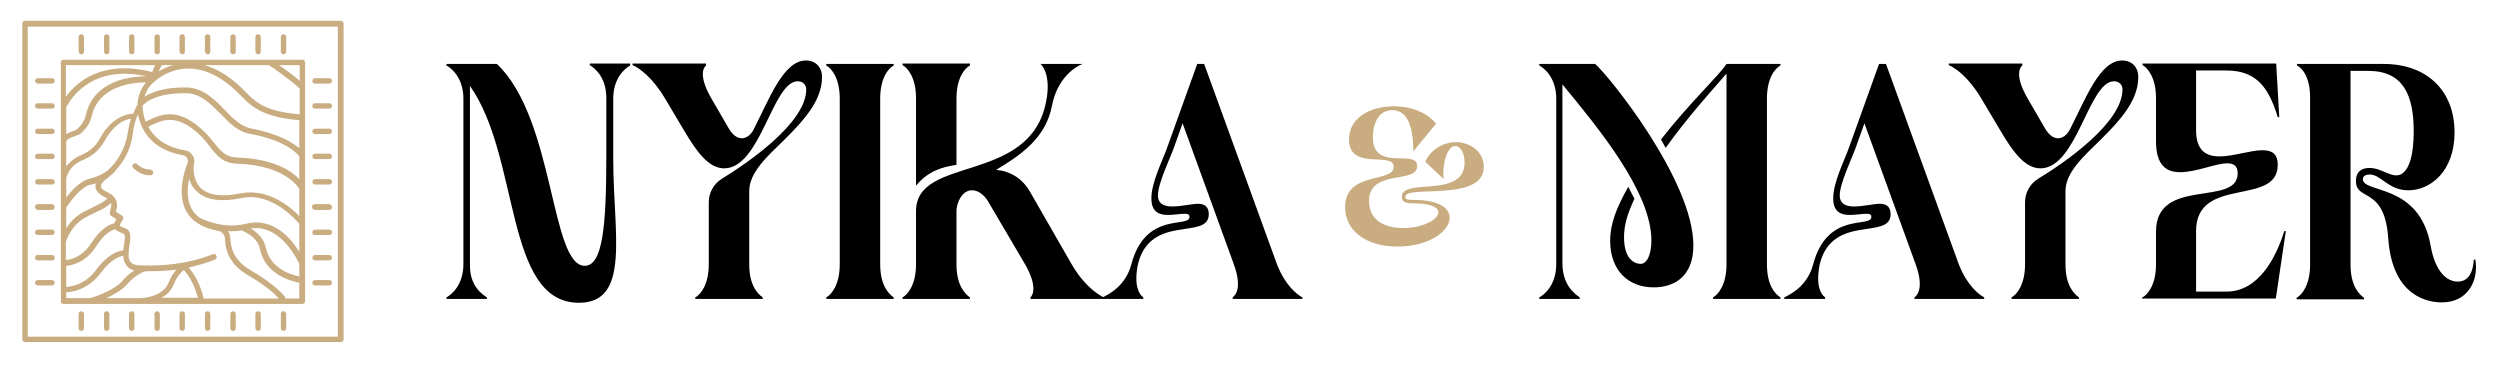
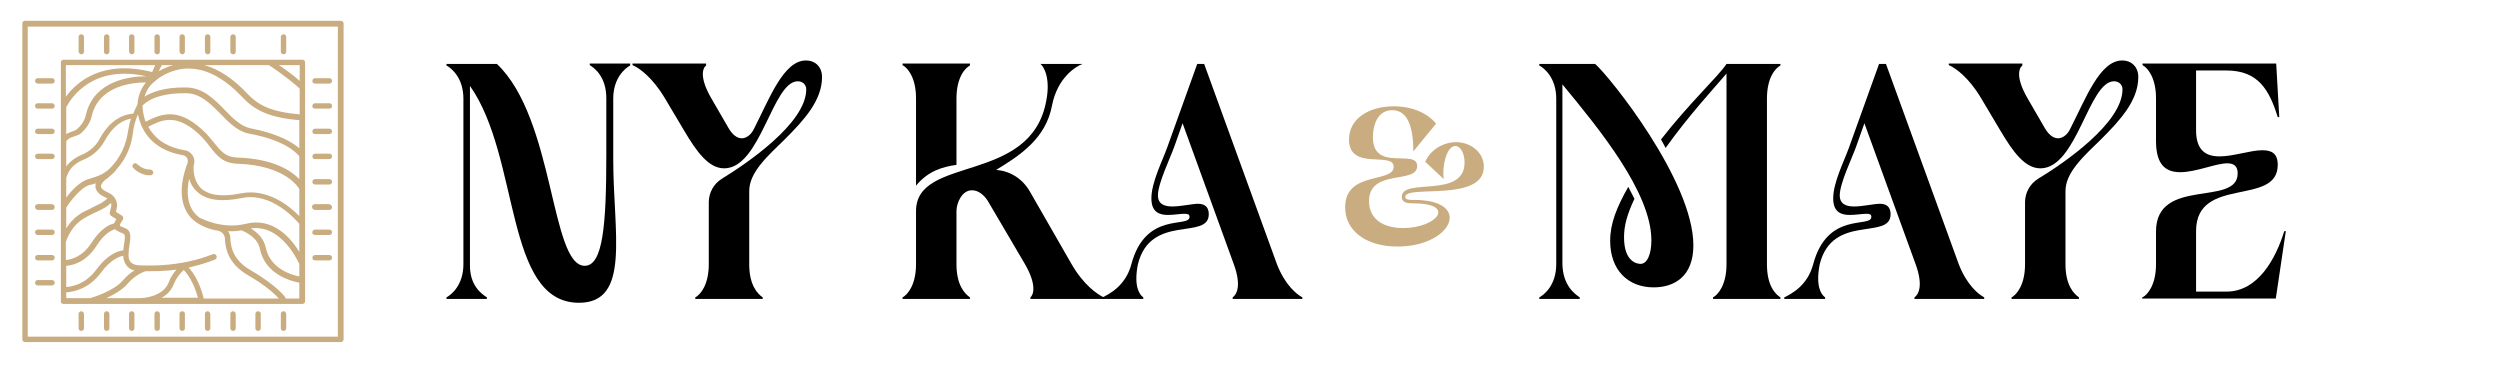
<svg xmlns="http://www.w3.org/2000/svg" width="649" height="95" viewBox="0 0 649 95" fill="none">
  <path d="M88.5 5.4H6.5C6.1 5.4 5.8 5.7 5.8 6.1V88.1C5.8 88.5 6.1 88.8 6.5 88.8H88.5C88.9 88.8 89.2 88.5 89.2 88.1V6.1C89.2 5.8 88.9 5.4 88.5 5.4ZM87.7 87.4H7.2V6.9H87.7V87.4Z" fill="#C9AC80" />
  <path d="M16.5 78.9H78.5C78.9 78.9 79.2 78.6 79.2 78.2V16.2C79.2 15.8 78.9 15.5 78.5 15.5H16.5C16.1 15.5 15.8 15.8 15.8 16.2V27.5V28.7V36.4V37.7V78.2C15.7 78.6 16.1 78.9 16.5 78.9ZM17.2 27.8C18.5 25.4 24 16.7 38 19.8C34 19.8 24.4 20.8 22.3 29.8C22 31.2 21.2 32.5 19.9 33.6C19.7 33.8 19.3 33.9 18.8 34.1C18.3 34.3 17.7 34.5 17.2 34.8V27.8ZM42 16.9H45C43.4 17.3 42.1 18 41.2 18.5C41.5 18 41.7 17.4 42 16.9ZM77.8 71.8C74.9 71.2 70.1 69.4 69 64.3C68.5 61.8 66.6 60.2 65.1 59.3C73.2 58.1 77.6 68.4 77.7 68.5V71.8H77.8ZM63.8 58.1C57.8 59.6 52.4 56.8 51.8 56.5C51 55.9 50.3 55.2 49.8 54.3C48.4 51.8 48.6 48.8 49.1 46.4C49.4 47.5 50 48.7 51.1 49.7C53.5 52 57.4 52.5 62.8 51.4C70.6 49.8 76.9 57.2 77.7 58.1V65.4C75.6 61.9 70.9 56.3 63.8 58.1ZM56.6 59.9C57.6 60.1 58.3 60.9 58.4 61.9C58.5 66 60.4 69.1 64.3 71.4C69.3 74.3 71.5 76.5 72.4 77.5H52.9C51.8 73.1 50.1 70.7 49 69.5C49.1 69.5 49.2 69.4 49.2 69.4C51.3 68.9 53.5 68.3 55.8 67.4C56.2 67.2 56.4 66.8 56.2 66.4C56 66 55.6 65.8 55.2 66C53.2 66.8 51.2 67.4 49.3 67.8C49.2 67.8 49.1 67.8 48.9 67.9C44.2 68.9 40 69 36.5 68.9C35.3 68.9 34.4 68.6 33.9 68C33.4 67.4 33.3 66.6 33.4 65.7C33.4 65 33.5 64.4 33.6 63.7C33.9 61.9 34.2 59.9 32.6 59.3C31.9 59 31.5 58.8 31.2 58.7C31.2 58.6 31.2 58.4 31.1 58.3L31.9 57C32.1 56.7 32 56.2 31.7 56L30.1 55L30.4 53.6C30.4 53.5 30.4 53.5 30.4 53.4C30.4 52.3 30 51.6 29.5 51C29 50.4 28.3 50.1 27.7 49.8C27.1 49.5 26.5 49.2 26.3 48.7C25.8 47.8 27.5 46.5 28 46.2C28 46.2 28.1 46.2 28.1 46.1C28.4 45.9 28.6 45.6 28.9 45.4C29.5 44.9 29.9 44.5 30.3 43.9C33.2 40.7 34.2 37.1 34.5 34.5C34.7 32.9 35.1 31.3 35.8 29.7C36 30.6 36.3 31.6 36.7 32.6V32.7C36.7 32.7 36.7 32.8 36.8 32.8C38.2 35.9 41.2 39.2 47.5 40.3C48 40.4 48.4 40.7 48.6 41.1C48.8 41.5 48.8 41.9 48.7 42.3C48 44.1 45.8 50.2 48.4 54.9C49 56 49.8 56.9 50.8 57.6C52.5 58.8 54.3 59.5 56.6 59.9ZM27.6 77.4C29.5 76.5 31.7 75.3 33 73.8C35 71.4 37.4 70.5 37.8 70.4C40.2 70.4 42.9 70.4 45.8 70C45.1 70.8 44.3 71.9 43.8 73.3C42.2 77.4 36.3 77.4 36.3 77.4H27.6ZM45.1 73.8C45.9 71.9 46.9 70.8 47.7 70.1C48.6 71 50.2 73.1 51.4 77.3H41.9C43.1 76.7 44.4 75.6 45.1 73.8ZM25 70C22.2 73.8 18.7 74.4 17.2 74.5V69C18.8 68.9 22.3 68.1 25 63.9C27 60.7 28.9 59.8 29.8 59.5C30.2 59.8 30.9 60.2 32.1 60.7C32.6 60.9 32.4 62.3 32.2 63.5C32.1 64 32.1 64.5 32 65C30.8 65.1 28 65.9 25 70ZM17.2 46.2C17.8 44 19.3 42.4 21.8 41.4C24.2 40.4 26 38.7 27.2 36.5C28.5 34.2 30.6 31.4 34 30.8C33.6 32 33.4 33.2 33.2 34.3C32.8 37 31.6 40.9 28 44.2C27.5 44.6 27 44.9 26.3 45.3C25.3 45.8 24.2 46.1 23 46.5H22.9C20.8 47.1 18.5 49.5 17.2 51.3V46.2ZM17.2 53.9C18.2 52.3 21 48.6 23.3 48H23.4C23.9 47.9 24.4 47.7 24.9 47.6C24.7 48.2 24.7 48.8 25.1 49.5C25.6 50.3 26.4 50.8 27.1 51.1C27.4 51.3 27.7 51.4 27.9 51.5C26.8 52.5 26.2 52.8 24.9 53.4C24.2 53.8 23.1 54.3 21.7 55C19.5 56.2 18.1 57.8 17.2 59.3V53.9ZM29.6 58C28.3 58.3 26.1 59.4 23.7 63.1C21.4 66.7 18.4 67.4 17.1 67.5V62.8C17.3 62.2 18.5 58.4 22.3 56.4C23.7 55.6 24.7 55.2 25.5 54.8C26.9 54.1 27.6 53.8 28.8 52.7C28.9 52.9 28.9 53.1 28.9 53.4L28.5 55.2C28.4 55.5 28.6 55.8 28.8 56L30.2 56.9L29.6 58ZM40.1 21.2C40.2 21.1 40.2 21.1 40.2 21.1C40.4 20.9 43.9 17.7 49.2 17.8C53.8 17.9 58.3 20.4 62.8 25.1C65.9 28.4 69.4 30.5 77.7 31.2V38.5C76 37 72.3 34.7 65 33.3C62.6 32.8 60.5 30.8 58.4 28.6C55.6 25.7 52.7 22.8 48.4 22.7C42.5 22.6 39.3 24 37.5 25.1C37.9 23.9 38.6 22.3 40.1 21.2ZM50.3 42.9C50.6 42.1 50.5 41.2 50.1 40.5C49.6 39.7 48.9 39.1 47.9 39C42.6 38.1 39.9 35.5 38.5 32.9C42 31.1 45.6 29.4 51.4 34.6C52.7 35.8 53.7 37 54.5 38.1C56.3 40.4 57.9 42.4 61.6 42.5C74.4 42.9 77.7 49 77.7 49.1V56.1C75.3 53.6 69.5 48.8 62.5 50.2C57.6 51.2 54.1 50.7 52.1 48.8C50 46.6 50.2 43.4 50.3 42.9ZM48.3 24.2C52 24.2 54.7 27 57.3 29.6C59.5 31.9 61.8 34.2 64.7 34.7C74.7 36.5 77.5 40.3 77.7 40.6V46.5C75.7 44.4 71.1 41.2 61.6 40.9C58.6 40.8 57.4 39.3 55.6 37.1C54.7 36 53.7 34.7 52.3 33.5C45.8 27.6 41.4 29.8 37.8 31.6C37.1 29.7 37 28 37 27.4C37.6 26.8 40.2 24.1 48.3 24.2ZM77.8 29.7C70 29 66.9 27.2 64 24.1C60.4 20.3 56.7 17.9 53 16.9H69.8C73.9 19.6 77 22.2 77.8 23V29.7ZM17.2 36.7C17.6 36 18.3 35.7 19.3 35.4C19.9 35.2 20.5 35 20.9 34.7C22.4 33.4 23.4 31.9 23.8 30.2C25.6 22.3 34.2 21.4 37.9 21.4C36 23.6 35.7 26.4 35.7 27.1L35.6 27.3C35.2 28 34.9 28.8 34.6 29.5C30.2 29.8 27.4 33.2 25.9 36C24.9 37.9 23.3 39.3 21.2 40.2C19.5 40.9 18.2 41.9 17.2 43.2V36.7ZM17.2 75.9C18.9 75.8 23 75.1 26.2 70.8C28.7 67.4 30.9 66.6 32 66.4C32 67.3 32.3 68.2 32.9 69C33.4 69.6 34 70 34.9 70.2C33.9 70.8 32.8 71.7 31.8 72.9C29.7 75.4 24.2 77.2 23.4 77.4H17.2V75.9ZM74.1 77.4C74.1 77.3 74.1 77.2 74 77.1C73.9 77 72 74.2 65 70.1C60.5 67.5 59.9 64.1 59.8 61.9C59.8 61.2 59.6 60.6 59.2 60C60.3 60.1 61.5 60 62.7 59.8C63.4 60.1 66.9 61.5 67.5 64.7C68.8 71 75.1 72.9 77.7 73.4V77.5H74.1V77.4ZM77.8 21C76.7 20 74.8 18.5 72.4 16.9H77.8V21ZM17.2 16.9H40.3C40 17.5 39.8 18 39.5 18.7C26.5 15.4 19.9 21.3 17.1 25.1V16.9H17.2Z" fill="#C9AC80" />
  <path d="M81.8 21.701H85.5C85.9 21.701 86.2 21.401 86.2 21.001C86.2 20.601 85.9 20.301 85.5 20.301H81.8C81.4 20.301 81.1 20.601 81.1 21.001C81 21.301 81.3 21.701 81.8 21.701Z" fill="#C9AC80" />
  <path d="M81.8 28.201H85.5C85.9 28.201 86.2 27.901 86.2 27.501C86.2 27.101 85.9 26.801 85.5 26.801H81.8C81.4 26.801 81.1 27.101 81.1 27.501C81 27.901 81.3 28.201 81.8 28.201Z" fill="#C9AC80" />
  <path d="M81.8 34.8H85.5C85.9 34.8 86.2 34.5 86.2 34.1C86.2 33.7 85.9 33.4 85.5 33.4H81.8C81.4 33.4 81.1 33.7 81.1 34.1C81.1 34.5 81.3 34.8 81.8 34.8Z" fill="#C9AC80" />
  <path d="M81.8 41.3H85.5C85.9 41.3 86.2 41 86.2 40.6C86.2 40.2 85.9 39.9 85.5 39.9H81.8C81.4 39.9 81.1 40.2 81.1 40.6C81.1 41 81.3 41.3 81.8 41.3Z" fill="#C9AC80" />
  <path d="M81.8 47.9H85.5C85.9 47.9 86.2 47.6 86.2 47.2C86.2 46.8 85.9 46.5 85.5 46.5H81.8C81.4 46.5 81.1 46.8 81.1 47.2C81.1 47.6 81.3 47.9 81.8 47.9Z" fill="#C9AC80" />
  <path d="M81.8 54.5H85.5C85.9 54.5 86.2 54.2 86.2 53.8C86.2 53.4 85.8 53 85.4 53H81.7C81.3 53 81 53.3 81 53.7C81 54.1 81.3 54.5 81.8 54.5Z" fill="#C9AC80" />
  <path d="M81.8 61.001H85.5C85.9 61.001 86.2 60.701 86.2 60.301C86.2 59.901 85.9 59.601 85.5 59.601H81.8C81.4 59.601 81.1 59.901 81.1 60.301C81 60.701 81.3 61.001 81.8 61.001Z" fill="#C9AC80" />
  <path d="M81.8 67.6H85.5C85.9 67.6 86.2 67.3 86.2 66.9C86.2 66.5 85.9 66.2 85.5 66.2H81.8C81.4 66.2 81.1 66.5 81.1 66.9C81.1 67.3 81.3 67.6 81.8 67.6Z" fill="#C9AC80" />
-   <path d="M81.8 74.1H85.5C85.9 74.1 86.2 73.8 86.2 73.4C86.2 73 85.9 72.7 85.5 72.7H81.8C81.4 72.7 81.1 73 81.1 73.4C81.1 73.8 81.3 74.1 81.8 74.1Z" fill="#C9AC80" />
  <path d="M9.8 21.701H13.5C13.9 21.701 14.2 21.401 14.2 21.001C14.2 20.601 13.9 20.301 13.5 20.301H9.8C9.4 20.301 9.1 20.601 9.1 21.001C9.1 21.301 9.4 21.701 9.8 21.701Z" fill="#C9AC80" />
  <path d="M9.8 28.201H13.5C13.9 28.201 14.2 27.901 14.2 27.501C14.2 27.101 13.9 26.801 13.5 26.801H9.8C9.4 26.801 9.1 27.101 9.1 27.501C9.1 27.901 9.4 28.201 9.8 28.201Z" fill="#C9AC80" />
  <path d="M9.8 34.8H13.5C13.9 34.8 14.2 34.5 14.2 34.1C14.2 33.7 13.9 33.4 13.5 33.4H9.8C9.4 33.4 9.1 33.7 9.1 34.1C9.1 34.5 9.4 34.8 9.8 34.8Z" fill="#C9AC80" />
  <path d="M9.8 41.3H13.5C13.9 41.3 14.2 41 14.2 40.6C14.2 40.2 13.9 39.9 13.5 39.9H9.8C9.4 39.9 9.1 40.2 9.1 40.6C9.1 41 9.4 41.3 9.8 41.3Z" fill="#C9AC80" />
-   <path d="M9.8 47.9H13.5C13.9 47.9 14.2 47.6 14.2 47.2C14.2 46.8 13.9 46.5 13.5 46.5H9.8C9.4 46.5 9.1 46.8 9.1 47.2C9.1 47.6 9.4 47.9 9.8 47.9Z" fill="#C9AC80" />
  <path d="M9.8 54.5H13.5C13.9 54.5 14.2 54.2 14.2 53.8C14.2 53.4 13.9 53 13.5 53H9.8C9.4 53 9.1 53.3 9.1 53.7C9.1 54.1 9.4 54.5 9.8 54.5Z" fill="#C9AC80" />
  <path d="M9.8 61.001H13.5C13.9 61.001 14.2 60.701 14.2 60.301C14.2 59.901 13.9 59.601 13.5 59.601H9.8C9.4 59.601 9.1 59.901 9.1 60.301C9.1 60.701 9.4 61.001 9.8 61.001Z" fill="#C9AC80" />
  <path d="M9.8 67.6H13.5C13.9 67.6 14.2 67.3 14.2 66.9C14.2 66.5 13.9 66.2 13.5 66.2H9.8C9.4 66.2 9.1 66.5 9.1 66.9C9.1 67.3 9.4 67.6 9.8 67.6Z" fill="#C9AC80" />
  <path d="M9.8 74.1H13.5C13.9 74.1 14.2 73.8 14.2 73.4C14.2 73 13.9 72.7 13.5 72.7H9.8C9.4 72.7 9.1 73 9.1 73.4C9.1 73.8 9.4 74.1 9.8 74.1Z" fill="#C9AC80" />
  <path d="M73.6 80.801C73.2 80.801 72.9 81.101 72.9 81.501V85.201C72.9 85.601 73.2 85.901 73.6 85.901C74 85.901 74.3 85.601 74.3 85.201V81.501C74.3 81.201 74 80.801 73.6 80.801Z" fill="#C9AC80" />
  <path d="M67 80.801C66.6 80.801 66.3 81.101 66.3 81.501V85.201C66.3 85.601 66.6 85.901 67 85.901C67.4 85.901 67.7 85.601 67.7 85.201V81.501C67.8 81.201 67.4 80.801 67 80.801Z" fill="#C9AC80" />
  <path d="M60.5 80.801C60.1 80.801 59.8 81.101 59.8 81.501V85.201C59.8 85.601 60.1 85.901 60.5 85.901C60.9 85.901 61.2 85.601 61.2 85.201V81.501C61.2 81.201 60.9 80.801 60.5 80.801Z" fill="#C9AC80" />
  <path d="M53.9 80.801C53.5 80.801 53.2 81.101 53.2 81.501V85.201C53.2 85.601 53.5 85.901 53.9 85.901C54.3 85.901 54.6 85.601 54.6 85.201V81.501C54.6 81.201 54.3 80.801 53.9 80.801Z" fill="#C9AC80" />
  <path d="M47.3 80.801C46.9 80.801 46.6 81.101 46.6 81.501V85.201C46.6 85.601 46.9 85.901 47.3 85.901C47.7 85.901 48 85.601 48 85.201V81.501C48.1 81.201 47.7 80.801 47.3 80.801Z" fill="#C9AC80" />
  <path d="M40.8 80.801C40.4 80.801 40.1 81.101 40.1 81.501V85.201C40.1 85.601 40.4 85.901 40.8 85.901C41.2 85.901 41.5 85.601 41.5 85.201V81.501C41.5 81.201 41.2 80.801 40.8 80.801Z" fill="#C9AC80" />
  <path d="M34.2 80.801C33.8 80.801 33.5 81.101 33.5 81.501V85.201C33.5 85.601 33.8 85.901 34.2 85.901C34.6 85.901 34.9 85.601 34.9 85.201V81.501C35 81.201 34.6 80.801 34.2 80.801Z" fill="#C9AC80" />
  <path d="M27.7 80.801C27.3 80.801 27 81.101 27 81.501V85.201C27 85.601 27.3 85.901 27.7 85.901C28.1 85.901 28.4 85.601 28.4 85.201V81.501C28.4 81.201 28.1 80.801 27.7 80.801Z" fill="#C9AC80" />
  <path d="M21.1 80.801C20.7 80.801 20.4 81.101 20.4 81.501V85.201C20.4 85.601 20.7 85.901 21.1 85.901C21.5 85.901 21.8 85.601 21.8 85.201V81.501C21.8 81.201 21.5 80.801 21.1 80.801Z" fill="#C9AC80" />
  <path d="M73.6 14.1C74 14.1 74.3 13.8 74.3 13.4V9.6C74.3 9.2 74 8.9 73.6 8.9C73.2 8.9 72.9 9.2 72.9 9.6V13.3C72.8 13.7 73.2 14.1 73.6 14.1Z" fill="#C9AC80" />
-   <path d="M67 14.1C67.4 14.1 67.7 13.8 67.7 13.4V9.6C67.7 9.2 67.4 8.9 67 8.9C66.6 8.9 66.3 9.2 66.3 9.6V13.3C66.3 13.7 66.6 14.1 67 14.1Z" fill="#C9AC80" />
  <path d="M60.5 14.1C60.9 14.1 61.2 13.8 61.2 13.4V9.6C61.2 9.2 60.9 8.9 60.5 8.9C60.1 8.9 59.8 9.2 59.8 9.6V13.3C59.7 13.7 60.1 14.1 60.5 14.1Z" fill="#C9AC80" />
  <path d="M53.9 14.1C54.3 14.1 54.6 13.8 54.6 13.4V9.6C54.6 9.2 54.3 8.9 53.9 8.9C53.5 8.9 53.2 9.2 53.2 9.6V13.3C53.2 13.7 53.5 14.1 53.9 14.1Z" fill="#C9AC80" />
  <path d="M47.3 14.1C47.7 14.1 48 13.8 48 13.4V9.6C48 9.2 47.7 8.9 47.3 8.9C46.9 8.9 46.6 9.2 46.6 9.6V13.3C46.6 13.7 46.9 14.1 47.3 14.1Z" fill="#C9AC80" />
  <path d="M40.8 14.1C41.2 14.1 41.5 13.8 41.5 13.4V9.6C41.5 9.2 41.2 8.9 40.8 8.9C40.4 8.9 40.1 9.2 40.1 9.6V13.3C40 13.7 40.4 14.1 40.8 14.1Z" fill="#C9AC80" />
  <path d="M34.2 14.1C34.6 14.1 34.9 13.8 34.9 13.4V9.6C34.9 9.2 34.6 8.9 34.2 8.9C33.8 8.9 33.5 9.2 33.5 9.6V13.3C33.5 13.7 33.8 14.1 34.2 14.1Z" fill="#C9AC80" />
  <path d="M27.7 14.1C28.1 14.1 28.4 13.8 28.4 13.4V9.6C28.4 9.2 28.1 8.9 27.7 8.9C27.3 8.9 27 9.2 27 9.6V13.3C26.9 13.7 27.3 14.1 27.7 14.1Z" fill="#C9AC80" />
  <path d="M21.1 14.1C21.5 14.1 21.8 13.8 21.8 13.4V9.6C21.8 9.2 21.5 8.9 21.1 8.9C20.7 8.9 20.4 9.2 20.4 9.6V13.3C20.4 13.7 20.7 14.1 21.1 14.1Z" fill="#C9AC80" />
  <path d="M38.9 44C37.1 44.1 35.6 42.6 35.6 42.6C35.3 42.3 34.9 42.3 34.6 42.6C34.3 42.9 34.3 43.3 34.6 43.6C34.7 43.7 36.4 45.5 38.7 45.5C38.8 45.5 39 45.5 39.1 45.5C39.5 45.5 39.8 45.1 39.8 44.7C39.7 44.3 39.3 44 38.9 44Z" fill="#C9AC80" />
  <path d="M126.4 77.2V77.6H115.9V77.2C117.2 76.5 120.3 74 120.3 68.6V25.6C120.3 20.2 117.2 17.7 115.9 17V16.6H129C144 30.8 142.9 69 151.8 69C156.5 69 157.4 58.5 157.4 40.4V25.5C157.4 20 154.4 17.7 153.1 16.9V16.5H163.6V17C162.3 17.7 159.2 20.2 159.2 25.6V41.5C159.2 60.4 163.8 78.6 150.3 78.6C130.9 78.6 135.1 40.8 122 22.3V68.7C121.9 74.1 125 76.3 126.4 77.2Z" fill="black" />
  <path d="M209.3 23.2C209.3 22 208.4 21.1 207.1 21.1C200.5 21.1 197.5 43.7 188 43.7C184 43.7 180.9 39.5 177.6 33.9L172.6 25.5C169.4 20.1 165.9 17.6 164.2 16.9V16.5H183.3V17C182.4 17.7 181.5 20.1 184.7 25.6L189.1 33.2C190.2 35.1 191.4 35.9 192.6 35.9C193.8 35.9 195.1 34.9 195.8 33.3C199.7 25.7 203.4 15.7 209.2 15.7C211.7 15.7 213.4 17.4 213.4 20C213.4 26.1 208.7 31.2 203.8 36.1C199.3 40.5 194.5 44.7 194.5 49.6V68.6C194.5 74.1 196.7 76.3 198 77.2V77.6H180.5V77.2C181.8 76.5 184 74 184 68.6V52.5C184 50 185.3 47.7 187.4 46.4C194.1 42.3 209.3 31.9 209.3 23.2Z" fill="black" />
-   <path d="M232 77.201V77.601H214.5V77.201C215.8 76.501 218 74.001 218 68.601V25.601C218 20.201 215.8 17.701 214.5 17.001V16.601H232V17.001C230.7 17.701 228.5 20.101 228.5 25.601V68.601C228.5 74.101 230.7 76.301 232 77.201Z" fill="black" />
  <path d="M248.3 54.8V68.6C248.3 74.1 250.5 76.3 251.8 77.2V77.6H234.3V77.2C235.6 76.5 237.8 74 237.8 68.6V54.8C237.8 40.2 267.6 48 271.6 26.2C272.8 20.2 270.9 17.2 270.1 16.6H281C279.2 17.3 274.5 20.2 273.1 27.4C271.5 36 264.7 40.4 258.6 44.1C262.2 44.4 265.4 46.3 267.4 49.8L278.2 68.6C281.4 74.1 284.8 76.3 286.5 77.2V77.6H267.5V77.2C268.3 76.5 269.2 74 266.1 68.6L256.4 52.1C255.3 50.4 253.8 49.4 252.4 49.4C249.8 49.3 248.3 52.6 248.3 54.8ZM237.8 48.2V25.5C237.8 20.1 235.6 17.6 234.3 16.9V16.5H251.8V17C250.5 17.7 248.3 20.1 248.3 25.6V42.8C244.8 43.3 241 44.3 237.8 48.2Z" fill="black" />
  <path d="M296.8 77.201V77.601H286.2V77.201C287.8 76.401 292.2 74.301 293.7 68.601C297.4 54.701 308.8 59.301 308.8 56.301C308.8 55.601 308.3 55.501 307.5 55.501C306.3 55.501 304.8 55.801 303.2 55.801C301 55.801 298.9 55.101 298.9 51.501C298.9 47.301 301.8 41.701 303 38.301L310.8 16.601H312.6L331.5 68.601C333.6 74.001 336.6 76.401 338.1 77.201V77.601H320V77.201C321.1 76.401 322.3 74.101 320.3 68.601L307 32.001L304.8 38.201C303.8 41.001 300.6 47.601 300.6 50.701C300.6 53.001 302.3 53.601 304.3 53.601C306.6 53.601 309.5 52.901 311 52.901C312.5 52.901 313.8 53.501 313.8 55.601C313.8 62.501 298.7 55.301 295.4 68.601C294.3 74.201 295.7 76.401 296.8 77.201Z" fill="black" />
  <path d="M362.8 64.001C354.6 64.001 349.2 59.901 349.2 53.801C349.2 44.301 361.8 47.601 361.8 43.301C361.8 39.201 350.2 44.501 350.2 36.201C350.2 30.701 355.5 27.601 361.8 27.601C366.7 27.601 370.6 29.401 372.8 32.101L366.9 39.301C366.9 31.501 364.7 28.601 361.4 28.601C357.3 28.601 356.4 33.101 356.4 35.601C356.4 44.801 367.9 38.501 367.9 43.101C367.9 47.901 355.4 43.701 355.4 52.201C355.4 56.601 358.7 59.201 364.3 59.201C373 59.201 378.2 52.801 367 52.801C365.3 52.801 363.9 52.601 363.9 51.101C363.9 46.001 380.2 51.701 380.2 42.201C380.2 39.701 379.1 37.901 377.8 37.901C375.4 37.901 374.3 43.701 374.8 46.501L370 42.001C371.4 38.701 374.9 36.901 378 36.901C381.5 36.901 385.2 39.301 385.2 43.301C385.2 52.601 364.8 47.901 364.8 51.101C364.8 51.901 365.9 51.901 366.9 51.901C382.5 51.801 377.1 64.001 362.8 64.001Z" fill="#C9AC80" />
  <path d="M410.1 77.201V77.601H399.6V77.201C400.9 76.501 404 74.001 404 68.601V25.601C404 20.201 400.9 17.701 399.6 17.001V16.601H414.1C417.8 19.801 439.6 46.901 439.6 63.701C439.6 71.901 434.5 74.601 429.3 74.601C422.6 74.601 418 70.101 418 62.501C418 58.001 419.7 53.801 422.7 48.501L424.3 51.601C422.4 55.701 421.6 58.501 421.6 61.601C421.6 68.201 425.2 68.501 425.9 68.501C427.6 68.501 428.7 66.001 428.7 62.401C428.7 49.901 415 33.301 405.6 21.901V68.501C405.7 74.101 408.8 76.301 410.1 77.201ZM462.2 77.201V77.601H444.7V77.201C446 76.501 448.2 74.001 448.2 68.601V19.101C444.7 23.201 438.3 30.101 432.4 38.401L431.2 36.201C438.6 26.701 446.1 19.801 448.2 16.601H462.2V17.001C460.9 17.701 458.7 20.101 458.7 25.601V68.601C458.7 74.101 460.8 76.301 462.2 77.201Z" fill="black" />
  <path d="M473.8 77.201V77.601H463.2V77.201C464.8 76.401 469.2 74.301 470.7 68.601C474.4 54.701 485.8 59.301 485.8 56.301C485.8 55.601 485.3 55.501 484.5 55.501C483.3 55.501 481.8 55.801 480.2 55.801C478 55.801 475.9 55.101 475.9 51.501C475.9 47.301 478.8 41.701 480 38.301L487.8 16.601H489.6L508.5 68.601C510.6 74.001 513.6 76.401 515.1 77.201V77.601H497V77.201C498.1 76.401 499.3 74.101 497.3 68.601L484 32.001L481.8 38.201C480.8 41.001 477.6 47.601 477.6 50.701C477.6 53.001 479.3 53.601 481.3 53.601C483.6 53.601 486.5 52.901 488 52.901C489.5 52.901 490.8 53.501 490.8 55.601C490.8 62.501 475.7 55.301 472.4 68.601C471.3 74.201 472.7 76.401 473.8 77.201Z" fill="black" />
  <path d="M551 23.2C551 22 550.1 21.1 548.8 21.1C542.2 21.1 539.2 43.7 529.7 43.7C525.7 43.7 522.6 39.5 519.3 33.9L514.3 25.5C511.1 20.1 507.6 17.6 505.9 16.9V16.5H525V17C524.1 17.7 523.2 20.1 526.4 25.6L530.8 33.2C531.9 35.1 533.1 35.9 534.3 35.9C535.5 35.9 536.8 34.9 537.5 33.3C541.4 25.7 545.1 15.7 550.9 15.7C553.4 15.7 555.1 17.4 555.1 20C555.1 26.1 550.4 31.2 545.5 36.1C541 40.5 536.2 44.7 536.2 49.6V68.6C536.2 74.1 538.4 76.3 539.7 77.2V77.6H522.2V77.2C523.5 76.5 525.7 74 525.7 68.6V52.5C525.7 50 527 47.7 529.1 46.4C535.9 42.3 551 31.9 551 23.2Z" fill="black" />
  <path d="M556.2 77.2C557.5 76.5 559.7 74 559.7 68.6V60.1C559.7 45.8 580.9 53.8 580.9 45C580.9 43.1 579.9 42.4 578.2 42.4C575.2 42.4 570.1 44.7 566 44.7C562.4 44.7 559.7 43 559.7 36.6V25.5C559.7 20.1 557.5 17.6 556.2 16.9V16.5H590.9L591.7 30.4H591.3C589.1 23.3 586.2 18.3 578 18.3H570.1V33.8C570.1 39.2 572.8 40.6 576.2 40.6C579.8 40.6 584.2 39 587.3 39C589.7 39 591.3 39.8 591.3 42.8C591.3 53.7 570.1 45.5 570.1 60V75.7H578C586.2 75.7 590.8 67.1 593 60H593.4L590.8 77.5H556.1V77.2H556.2Z" fill="black" />
-   <path d="M596.3 17.001V16.601H618.8C629.9 16.601 637.2 23.401 637.2 34.401C637.2 44.401 631 49.401 625.2 49.401C620 49.401 618.1 45.301 615.2 45.301C614.5 45.301 613.4 45.501 613.4 46.501C613.4 50.301 628.1 47.401 631 63.801C632.2 70.701 635.3 73.101 638 73.101C639.9 73.101 641.9 72.001 642.2 67.401H642.6C643.5 72.501 640.9 78.501 633.9 78.501C630.7 78.501 621.1 77.301 620 62.001C619.1 48.201 611.6 52.401 611.6 47.001C611.6 44.301 613.4 43.601 615.1 43.601C618.4 43.601 620.8 46.301 623.2 45.301C625.4 44.201 626.6 40.401 626.6 34.101C626.6 24.701 623.9 18.401 614.8 18.401H610.2V68.701C610.2 74.201 612.4 76.401 613.7 77.301V77.701H596.2V77.301C597.5 76.601 599.7 74.101 599.7 68.701V25.701C599.8 20.101 597.7 17.701 596.3 17.001Z" fill="black" />
</svg>